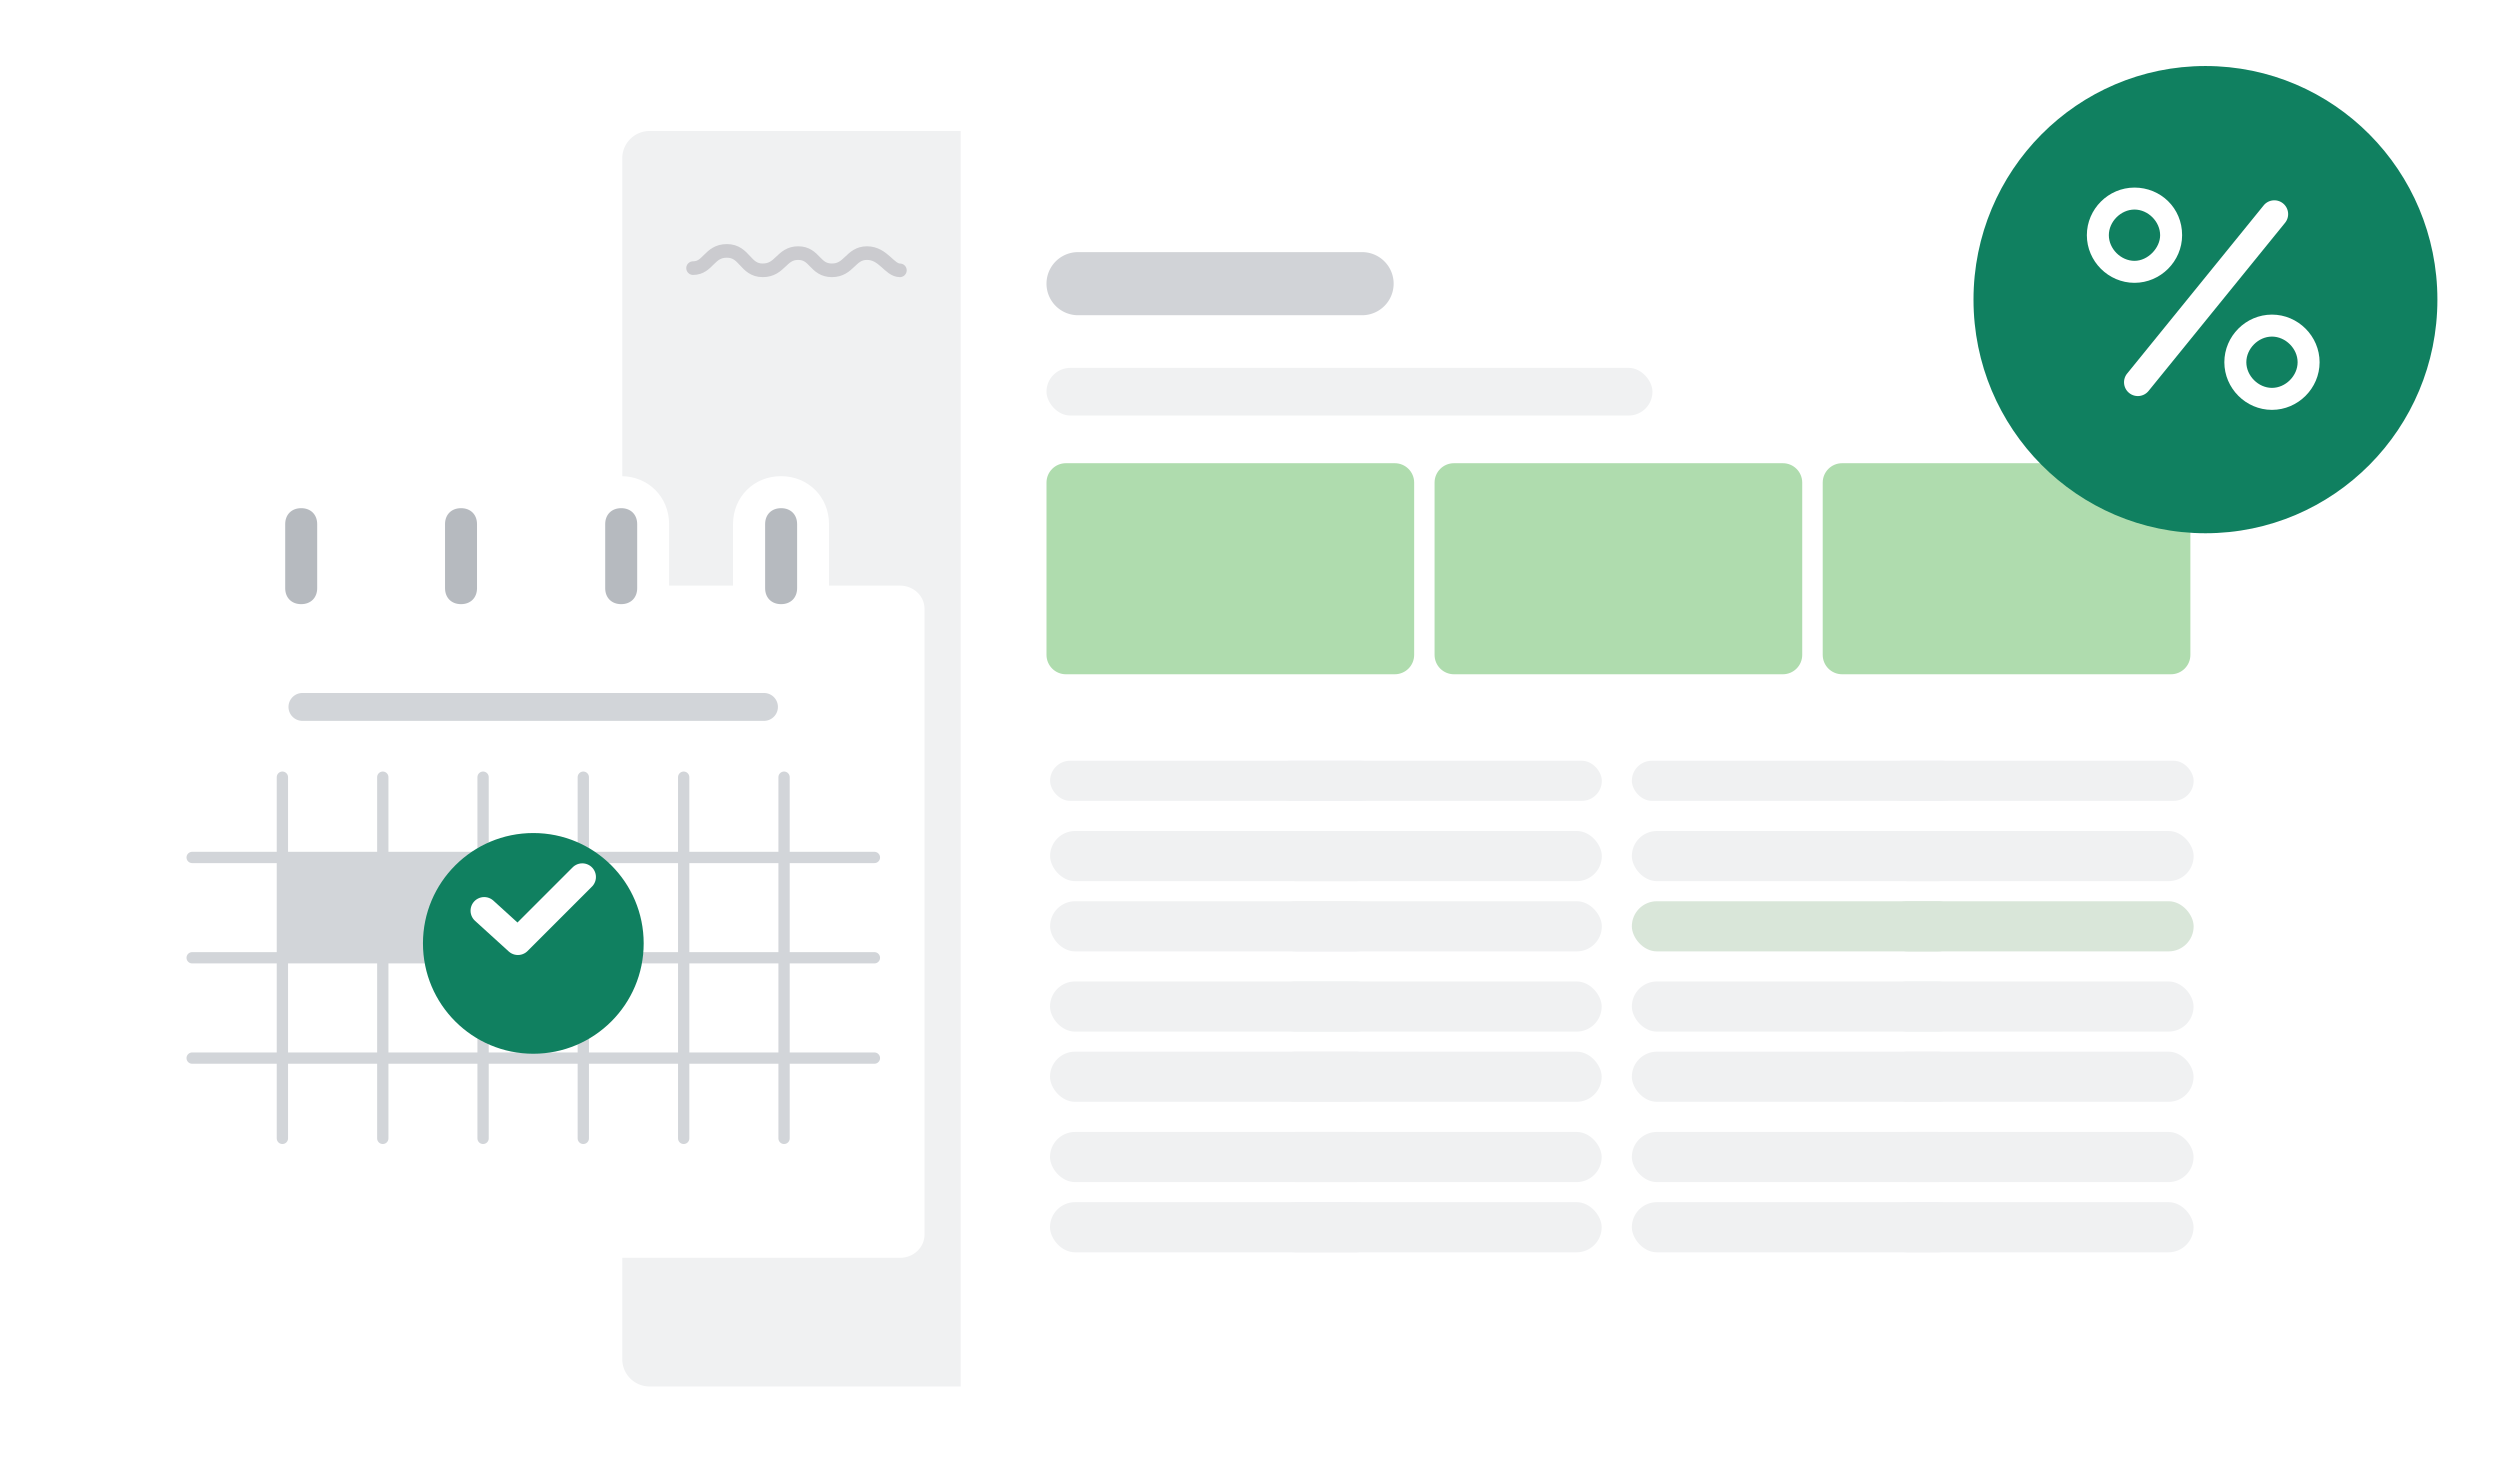
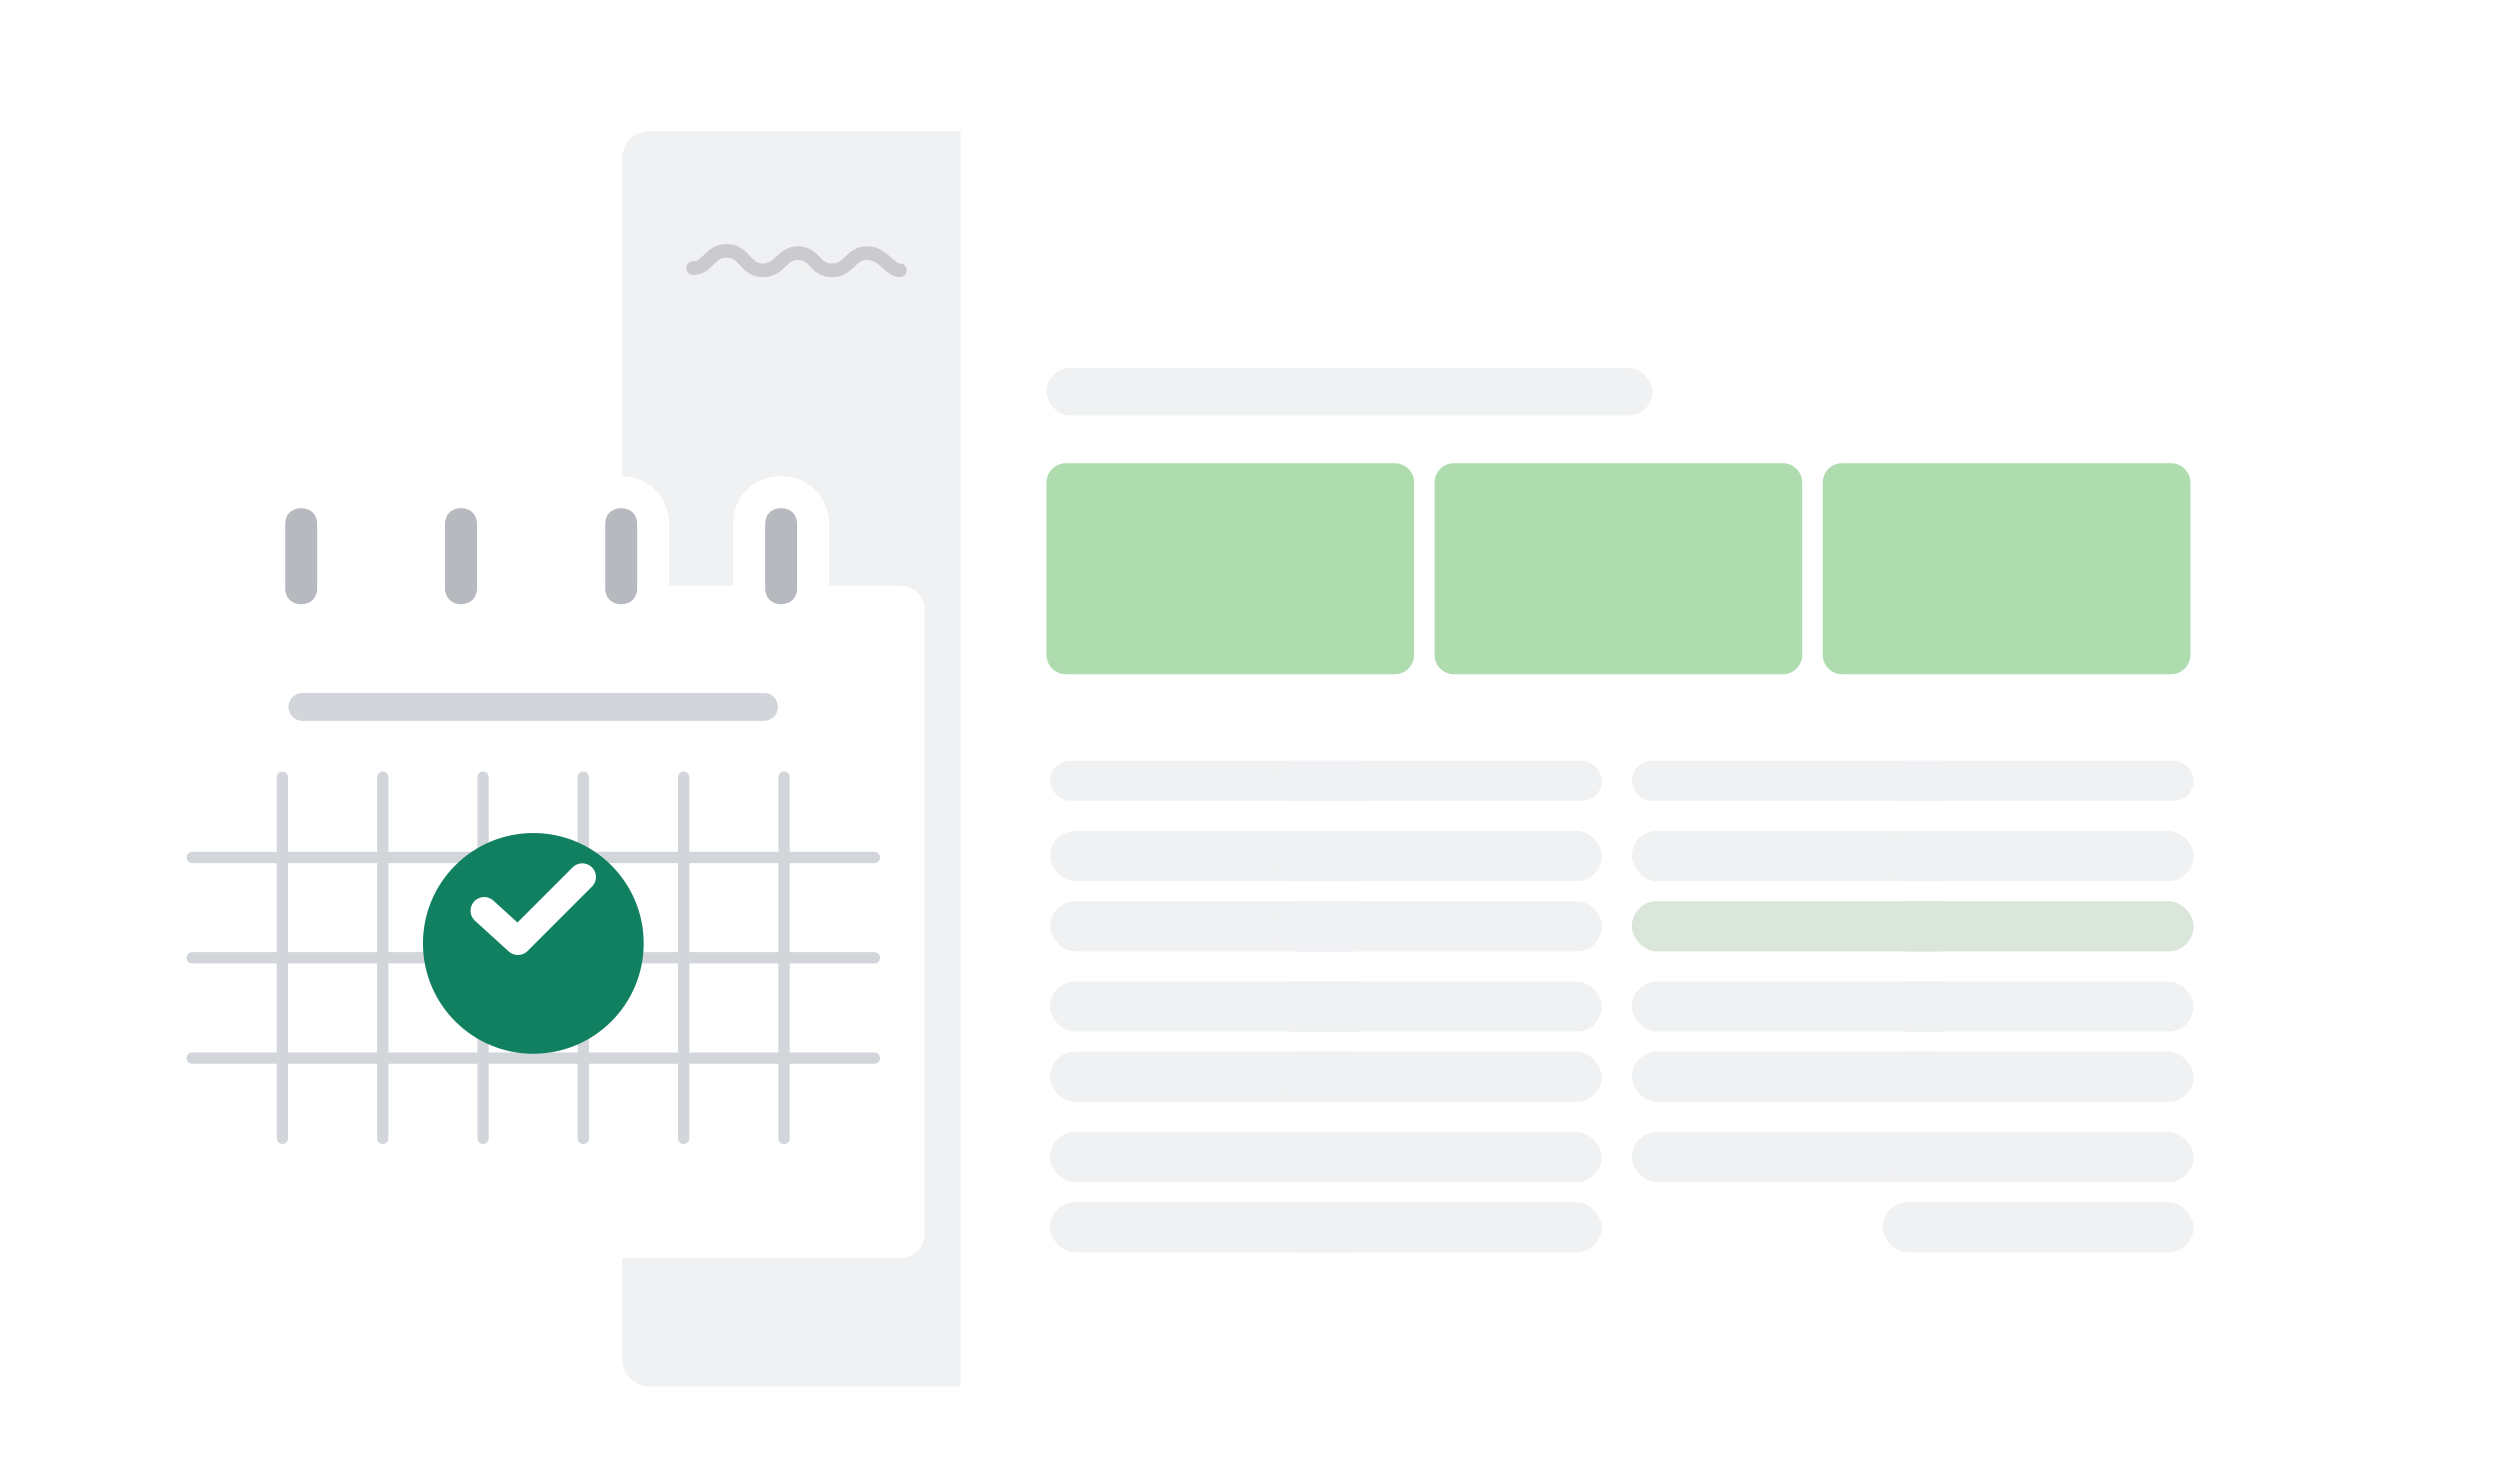
<svg xmlns="http://www.w3.org/2000/svg" fill="none" height="134" width="229">
  <path fill="#fff" d="M208.121 11.871H57.195v115.377h150.926V11.871Z" />
  <g filter="url(#a)">
    <path fill="#fff" d="M205.621 11.871H59.695a2.5 2.5 0 0 0-2.5 2.5v110.377a2.5 2.5 0 0 0 2.5 2.5h145.926a2.5 2.5 0 0 0 2.5-2.5V14.371a2.5 2.5 0 0 0-2.5-2.5Z" />
  </g>
-   <path fill="#D1D3D7" d="M124.767 23.094H98.75a2.89 2.89 0 1 0 0 5.781h26.017a2.89 2.89 0 0 0 0-5.781Z" />
  <rect fill="#F0F1F2" rx="2.183" height="4.366" width="55.506" y="33.697" x="95.859" />
  <rect fill="#F0F1F2" rx="2.297" height="4.594" width="30.322" y="89.902" x="96.18" />
  <rect fill="#F0F1F2" rx="2.297" height="4.594" width="30.322" y="89.902" x="116.391" />
  <rect fill="#F0F1F2" rx="2.297" height="4.594" width="30.322" y="89.902" x="149.477" />
  <rect fill="#F0F1F2" rx="2.297" height="4.594" width="28.485" y="89.902" x="172.445" />
  <rect fill="#F0F1F2" rx="2.297" height="4.594" width="30.322" y="96.332" x="96.18" />
  <rect fill="#F0F1F2" rx="2.297" height="4.594" width="30.322" y="96.332" x="116.391" />
  <rect fill="#F0F1F2" rx="2.297" height="4.594" width="30.322" y="96.332" x="149.477" />
  <rect fill="#F0F1F2" rx="2.297" height="4.594" width="28.485" y="96.332" x="172.445" />
  <rect fill="#F0F1F2" rx="2.297" height="4.594" width="30.322" y="103.686" x="96.18" />
  <rect fill="#F0F1F2" rx="2.297" height="4.594" width="30.322" y="103.686" x="116.391" />
  <rect fill="#F0F1F2" rx="2.297" height="4.594" width="30.322" y="103.686" x="149.477" />
  <rect fill="#F0F1F2" rx="2.297" height="4.594" width="28.485" y="103.686" x="172.445" />
  <rect fill="#F0F1F2" rx="2.297" height="4.594" width="30.322" y="110.117" x="96.18" />
  <rect fill="#F0F1F2" rx="2.297" height="4.594" width="30.322" y="110.117" x="116.391" />
-   <rect fill="#F0F1F2" rx="2.297" height="4.594" width="30.322" y="110.117" x="149.477" />
  <rect fill="#F0F1F2" rx="2.297" height="4.594" width="28.485" y="110.117" x="172.445" />
  <path fill="#F0F1F2" d="M88 12H59.5a2.5 2.5 0 0 0-2.5 2.5v110a2.5 2.5 0 0 0 2.5 2.5H88V12Z" />
  <path stroke-linejoin="round" stroke-linecap="round" stroke-width="1.247" stroke="#CBCBCF" d="M63.484 24.56c1.392 0 1.47-1.578 3.094-1.578 1.662 0 1.662 1.78 3.286 1.78s1.702-1.578 3.248-1.578c1.547 0 1.508 1.577 3.094 1.577 1.585 0 1.701-1.577 3.209-1.577s2.05 1.577 3.016 1.577" />
  <path fill="#AFDCAE" d="M127.761 42.43H97.635c-.98 0-1.776.795-1.776 1.776v15.781c0 .981.796 1.776 1.776 1.776h30.126c.981 0 1.776-.795 1.776-1.776V44.206c0-.981-.795-1.776-1.776-1.776ZM163.308 42.43h-30.126c-.981 0-1.776.795-1.776 1.776v15.781c0 .981.795 1.776 1.776 1.776h30.126c.981 0 1.776-.795 1.776-1.776V44.206c0-.981-.795-1.776-1.776-1.776ZM198.863 42.43h-30.126c-.981 0-1.776.795-1.776 1.776v15.781c0 .981.795 1.776 1.776 1.776h30.126c.98 0 1.776-.795 1.776-1.776V44.206c0-.981-.796-1.776-1.776-1.776Z" />
  <rect fill="#F0F1F2" rx="1.838" height="3.675" width="30.322" y="69.684" x="96.188" />
  <rect fill="#F0F1F2" rx="1.838" height="3.675" width="30.322" y="69.684" x="116.406" />
  <rect fill="#F0F1F2" rx="1.838" height="3.675" width="30.322" y="69.684" x="149.477" />
  <rect fill="#F0F1F2" rx="1.838" height="3.675" width="28.485" y="69.684" x="172.453" />
  <rect fill="#F0F1F2" rx="2.297" height="4.594" width="30.322" y="76.119" x="96.188" />
  <rect fill="#F0F1F2" rx="2.297" height="4.594" width="30.322" y="76.119" x="116.406" />
  <rect fill="#F0F1F2" rx="2.297" height="4.594" width="30.322" y="76.119" x="149.477" />
  <rect fill="#F0F1F2" rx="2.297" height="4.594" width="28.485" y="76.119" x="172.453" />
  <rect fill="#F0F1F2" rx="2.297" height="4.594" width="30.322" y="82.553" x="96.188" />
  <rect fill="#F0F1F2" rx="2.297" height="4.594" width="30.322" y="82.553" x="116.406" />
  <rect fill="#D9E6D9" rx="2.297" height="4.594" width="30.322" y="82.553" x="149.477" />
  <rect fill="#D9E6D9" rx="2.297" height="4.594" width="28.485" y="82.553" x="172.453" />
  <g filter="url(#b)">
-     <path fill="#108060" d="M202.02 47.799c11.734 0 21.246-9.581 21.246-21.4C223.266 14.581 213.754 5 202.02 5c-11.734 0-21.247 9.58-21.247 21.4 0 11.818 9.513 21.399 21.247 21.399Z" />
    <path fill="#fff" d="M195.519 16.135c-2.393 0-4.363 1.971-4.363 4.362 0 2.392 1.976 4.363 4.363 4.363 2.387 0 4.362-1.971 4.362-4.363.006-2.494-1.97-4.362-4.362-4.362Zm0 6.711c-1.245 0-2.349-1.101-2.349-2.349 0-1.247 1.104-2.349 2.349-2.349s2.349 1.102 2.349 2.35c.006 1.143-1.099 2.348-2.349 2.348ZM208.11 27.771c-2.391 0-4.36 1.972-4.36 4.363 0 2.391 1.974 4.363 4.36 4.363 2.391 0 4.365-1.972 4.365-4.363 0-2.391-1.974-4.363-4.365-4.363Zm.003 6.712c-1.244 0-2.349-1.102-2.349-2.349s1.102-2.349 2.346-2.349c1.249 0 2.352 1.102 2.352 2.35 0 1.246-1.105 2.348-2.349 2.348Z" />
    <path fill="#fff" d="M195.123 34.833a1.113 1.113 0 0 1-.163-1.566l12.504-15.402a1.114 1.114 0 0 1 1.729 1.404L196.689 34.67a1.113 1.113 0 0 1-1.566.162Z" clip-rule="evenodd" fill-rule="evenodd" />
    <path fill="#fff" d="M208.937 17.818a.963.963 0 0 0-1.355.141l-12.504 15.402a.964.964 0 0 0 1.496 1.215l12.504-15.402a.964.964 0 0 0-.141-1.356Zm-1.588-.048a1.263 1.263 0 1 1 1.962 1.593l-12.504 15.402a1.263 1.263 0 0 1-1.962-1.593l12.504-15.402Z" clip-rule="evenodd" fill-rule="evenodd" />
  </g>
  <g filter="url(#c)">
    <path fill="#fff" d="M13.003 110.423V53.094c0-1.168 1.008-2.123 2.24-2.123h67.204c1.232 0 2.24.955 2.24 2.123v57.329c0 1.168-1.008 2.123-2.24 2.123H15.243c-1.232 0-2.24-.955-2.24-2.123Z" />
  </g>
-   <path d="M25.867 78.543h19.3v9.19h-19.3z" fill="#D2D5D9" />
  <path stroke-linecap="round" stroke-miterlimit="10" stroke-width="2.556" stroke="#D2D5D9" d="M27.703 64.754H69.98" />
  <path stroke-linecap="round" stroke-miterlimit="10" stroke-width="1.035" stroke="#D2D5D9" d="M17.602 78.543h62.494M17.602 87.732h62.494M17.602 96.922h62.494M44.25 71.19v33.085M35.063 71.19v33.085M25.867 71.19v33.085M71.82 71.19v33.085M62.625 71.19v33.085M53.43 71.19v33.085" />
-   <path fill="#fff" d="M67.145 53.875v-5.862c0-2.49 1.905-4.396 4.396-4.396 2.492 0 4.397 1.905 4.397 4.396v5.862c0 2.491-1.906 4.396-4.397 4.396-2.49 0-4.396-1.905-4.396-4.396Z" />
+   <path fill="#fff" d="M67.145 53.875v-5.862c0-2.49 1.905-4.396 4.396-4.396 2.492 0 4.397 1.905 4.397 4.396v5.862c0 2.491-1.906 4.396-4.397 4.396-2.49 0-4.396-1.905-4.396-4.396" />
  <path fill="#B6BABF" d="M70.085 53.876v-5.862c0-.879.586-1.465 1.465-1.465.88 0 1.466.586 1.466 1.465v5.862c0 .879-.587 1.465-1.466 1.465s-1.465-.586-1.465-1.465Z" />
  <path fill="#fff" d="M52.497 53.875v-5.862c0-2.49 1.905-4.396 4.396-4.396 2.491 0 4.396 1.905 4.396 4.396v5.862c0 2.491-1.905 4.396-4.396 4.396-2.491 0-4.396-1.905-4.396-4.396Z" />
  <path fill="#B6BABF" d="M55.436 53.876v-5.862c0-.879.587-1.465 1.466-1.465s1.465.586 1.465 1.465v5.862c0 .879-.586 1.465-1.465 1.465-.88 0-1.466-.586-1.466-1.465Z" />
  <path fill="#fff" d="M37.825 53.875v-5.862c0-2.49 1.905-4.396 4.396-4.396 2.491 0 4.396 1.905 4.396 4.396v5.862c0 2.491-1.905 4.396-4.396 4.396-2.491 0-4.396-1.905-4.396-4.396Z" />
  <path fill="#B6BABF" d="M40.764 53.876v-5.862c0-.879.587-1.465 1.466-1.465.88 0 1.465.586 1.465 1.465v5.862c0 .879-.586 1.465-1.465 1.465-.88 0-1.465-.586-1.465-1.465Z" />
  <path fill="#fff" d="M23.184 53.875v-5.862c0-2.49 1.905-4.396 4.396-4.396 2.492 0 4.397 1.905 4.397 4.396v5.862c0 2.491-1.905 4.396-4.397 4.396-2.49 0-4.396-1.905-4.396-4.396Z" />
  <path fill="#B6BABF" d="M26.124 53.876v-5.862c0-.879.586-1.465 1.465-1.465.88 0 1.466.586 1.466 1.465v5.862c0 .879-.587 1.465-1.466 1.465s-1.465-.586-1.465-1.465Z" />
  <g filter="url(#d)">
    <circle fill="#108060" r="10.109" cy="83.137" cx="48.852" />
  </g>
  <path stroke-linejoin="round" stroke-linecap="round" stroke-miterlimit="10" stroke-width="2.5" stroke="#fff" d="m44.352 83.421 3.089 2.808 5.897-5.897" />
  <defs>
    <filter color-interpolation-filters="sRGB" filterUnits="userSpaceOnUse" height="125.817" width="161.37" y="7.691" x="51.975" id="a">
      <feFlood result="BackgroundImageFix" flood-opacity="0" />
      <feColorMatrix result="hardAlpha" values="0 0 0 0 0 0 0 0 0 0 0 0 0 0 0 0 0 0 127 0" in="SourceAlpha" />
      <feOffset dy="1.04" />
      <feGaussianBlur stdDeviation="2.61" />
      <feComposite operator="out" in2="hardAlpha" />
      <feColorMatrix values="0 0 0 0 0 0 0 0 0 0 0 0 0 0 0 0 0 0 0.3 0" />
      <feBlend result="effect1_dropShadow_4855_307214" in2="BackgroundImageFix" />
      <feBlend result="shape" in2="effect1_dropShadow_4855_307214" in="SourceGraphic" />
    </filter>
    <filter color-interpolation-filters="sRGB" filterUnits="userSpaceOnUse" height="53.237" width="52.93" y=".828" x="175.554" id="b">
      <feFlood result="BackgroundImageFix" flood-opacity="0" />
      <feColorMatrix result="hardAlpha" values="0 0 0 0 0 0 0 0 0 0 0 0 0 0 0 0 0 0 127 0" in="SourceAlpha" />
      <feOffset dy="1.047" />
      <feGaussianBlur stdDeviation="2.61" />
      <feComposite operator="out" in2="hardAlpha" />
      <feColorMatrix values="0 0 0 0 0.09 0 0 0 0 0.094 0 0 0 0 0.094 0 0 0 0.3 0" />
      <feBlend result="effect1_dropShadow_4855_307214" in2="BackgroundImageFix" />
      <feBlend result="shape" in2="effect1_dropShadow_4855_307214" in="SourceGraphic" />
    </filter>
    <filter color-interpolation-filters="sRGB" filterUnits="userSpaceOnUse" height="86.15" width="96.261" y="40.286" x=".713" id="c">
      <feFlood result="BackgroundImageFix" flood-opacity="0" />
      <feColorMatrix result="hardAlpha" values="0 0 0 0 0 0 0 0 0 0 0 0 0 0 0 0 0 0 127 0" in="SourceAlpha" />
      <feOffset dy="1.603" />
      <feGaussianBlur stdDeviation="6.143" />
      <feColorMatrix values="0 0 0 0 0 0 0 0 0 0 0 0 0 0 0 0 0 0 0.09 0" />
      <feBlend result="effect1_dropShadow_4855_307214" in2="BackgroundImageFix" />
      <feColorMatrix result="hardAlpha" values="0 0 0 0 0 0 0 0 0 0 0 0 0 0 0 0 0 0 127 0" in="SourceAlpha" />
      <feOffset dy="1.068" />
      <feGaussianBlur stdDeviation=".801" />
      <feColorMatrix values="0 0 0 0 0 0 0 0 0 0 0 0 0 0 0 0 0 0 0.12 0" />
      <feBlend result="effect2_dropShadow_4855_307214" in2="effect1_dropShadow_4855_307214" />
      <feBlend result="shape" in2="effect2_dropShadow_4855_307214" in="SourceGraphic" />
    </filter>
    <filter color-interpolation-filters="sRGB" filterUnits="userSpaceOnUse" height="50.377" width="50.377" y="59.915" x="23.663" id="d">
      <feFlood result="BackgroundImageFix" flood-opacity="0" />
      <feColorMatrix result="hardAlpha" values="0 0 0 0 0 0 0 0 0 0 0 0 0 0 0 0 0 0 127 0" in="SourceAlpha" />
      <feOffset dy="1.967" />
      <feGaussianBlur stdDeviation="7.539" />
      <feColorMatrix values="0 0 0 0 0 0 0 0 0 0 0 0 0 0 0 0 0 0 0.09 0" />
      <feBlend result="effect1_dropShadow_4855_307214" in2="BackgroundImageFix" />
      <feColorMatrix result="hardAlpha" values="0 0 0 0 0 0 0 0 0 0 0 0 0 0 0 0 0 0 127 0" in="SourceAlpha" />
      <feOffset dy="1.311" />
      <feGaussianBlur stdDeviation=".983" />
      <feColorMatrix values="0 0 0 0 0 0 0 0 0 0 0 0 0 0 0 0 0 0 0.12 0" />
      <feBlend result="effect2_dropShadow_4855_307214" in2="effect1_dropShadow_4855_307214" />
      <feBlend result="shape" in2="effect2_dropShadow_4855_307214" in="SourceGraphic" />
    </filter>
  </defs>
</svg>